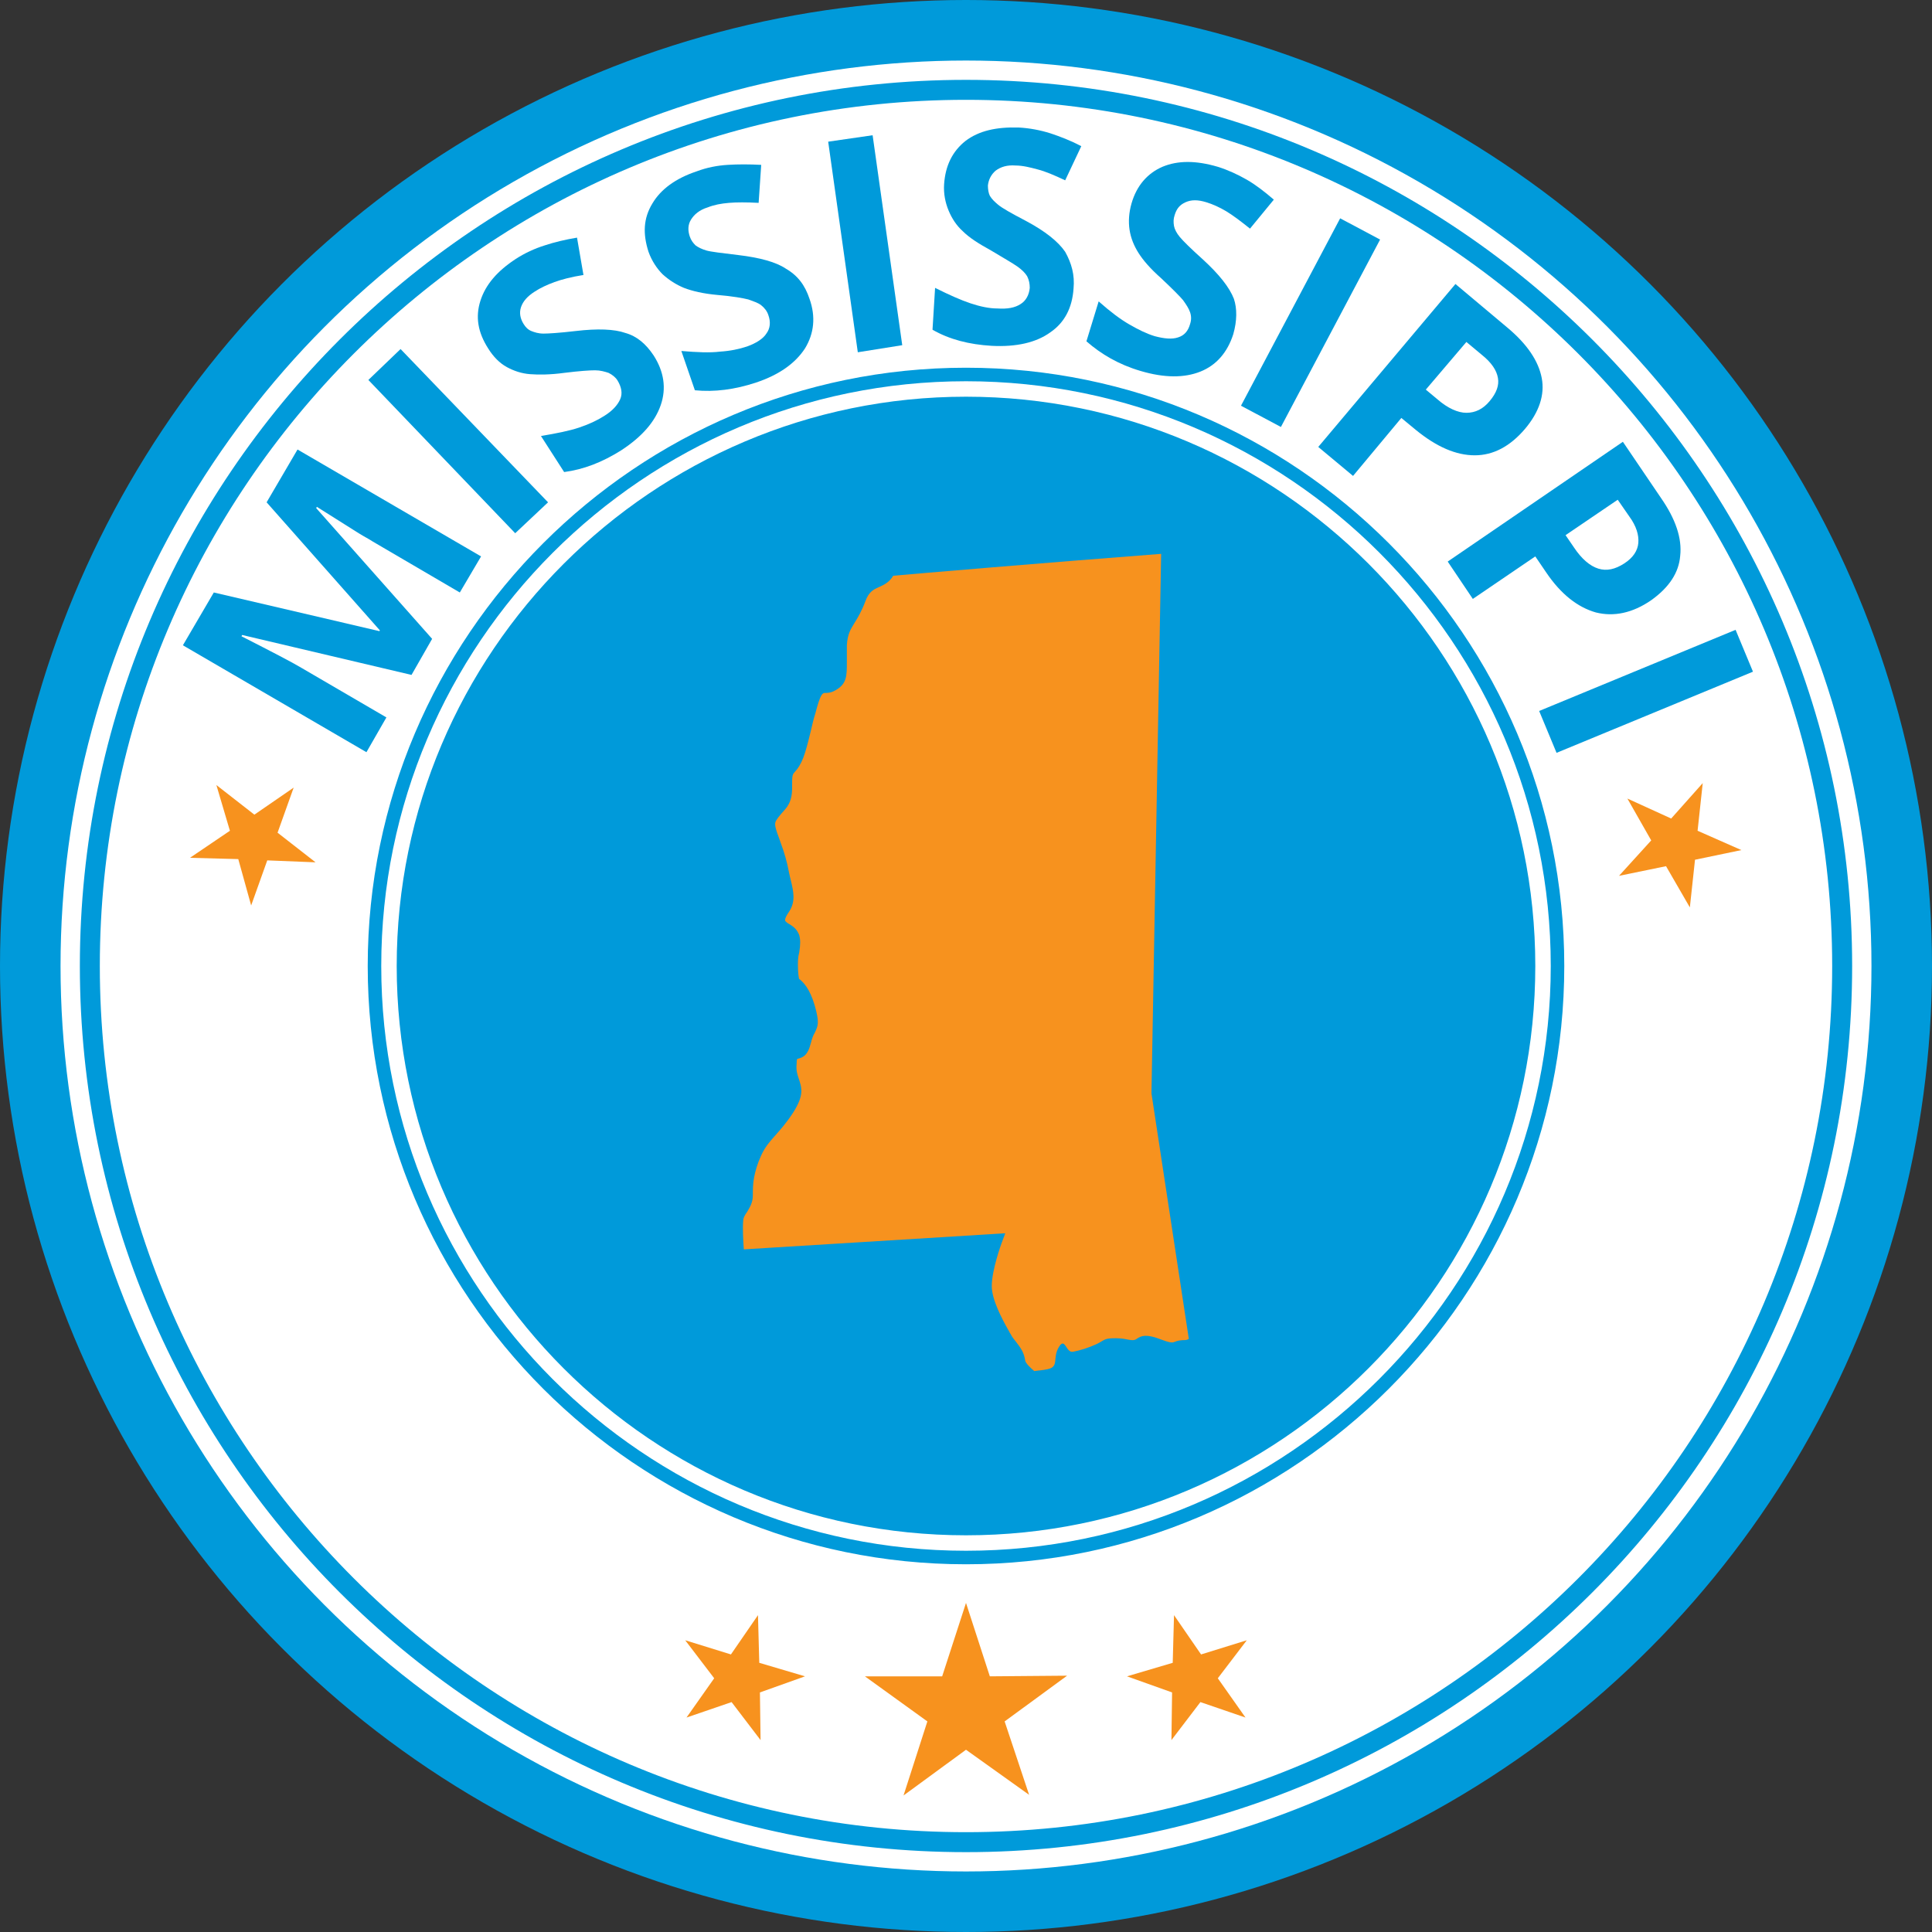
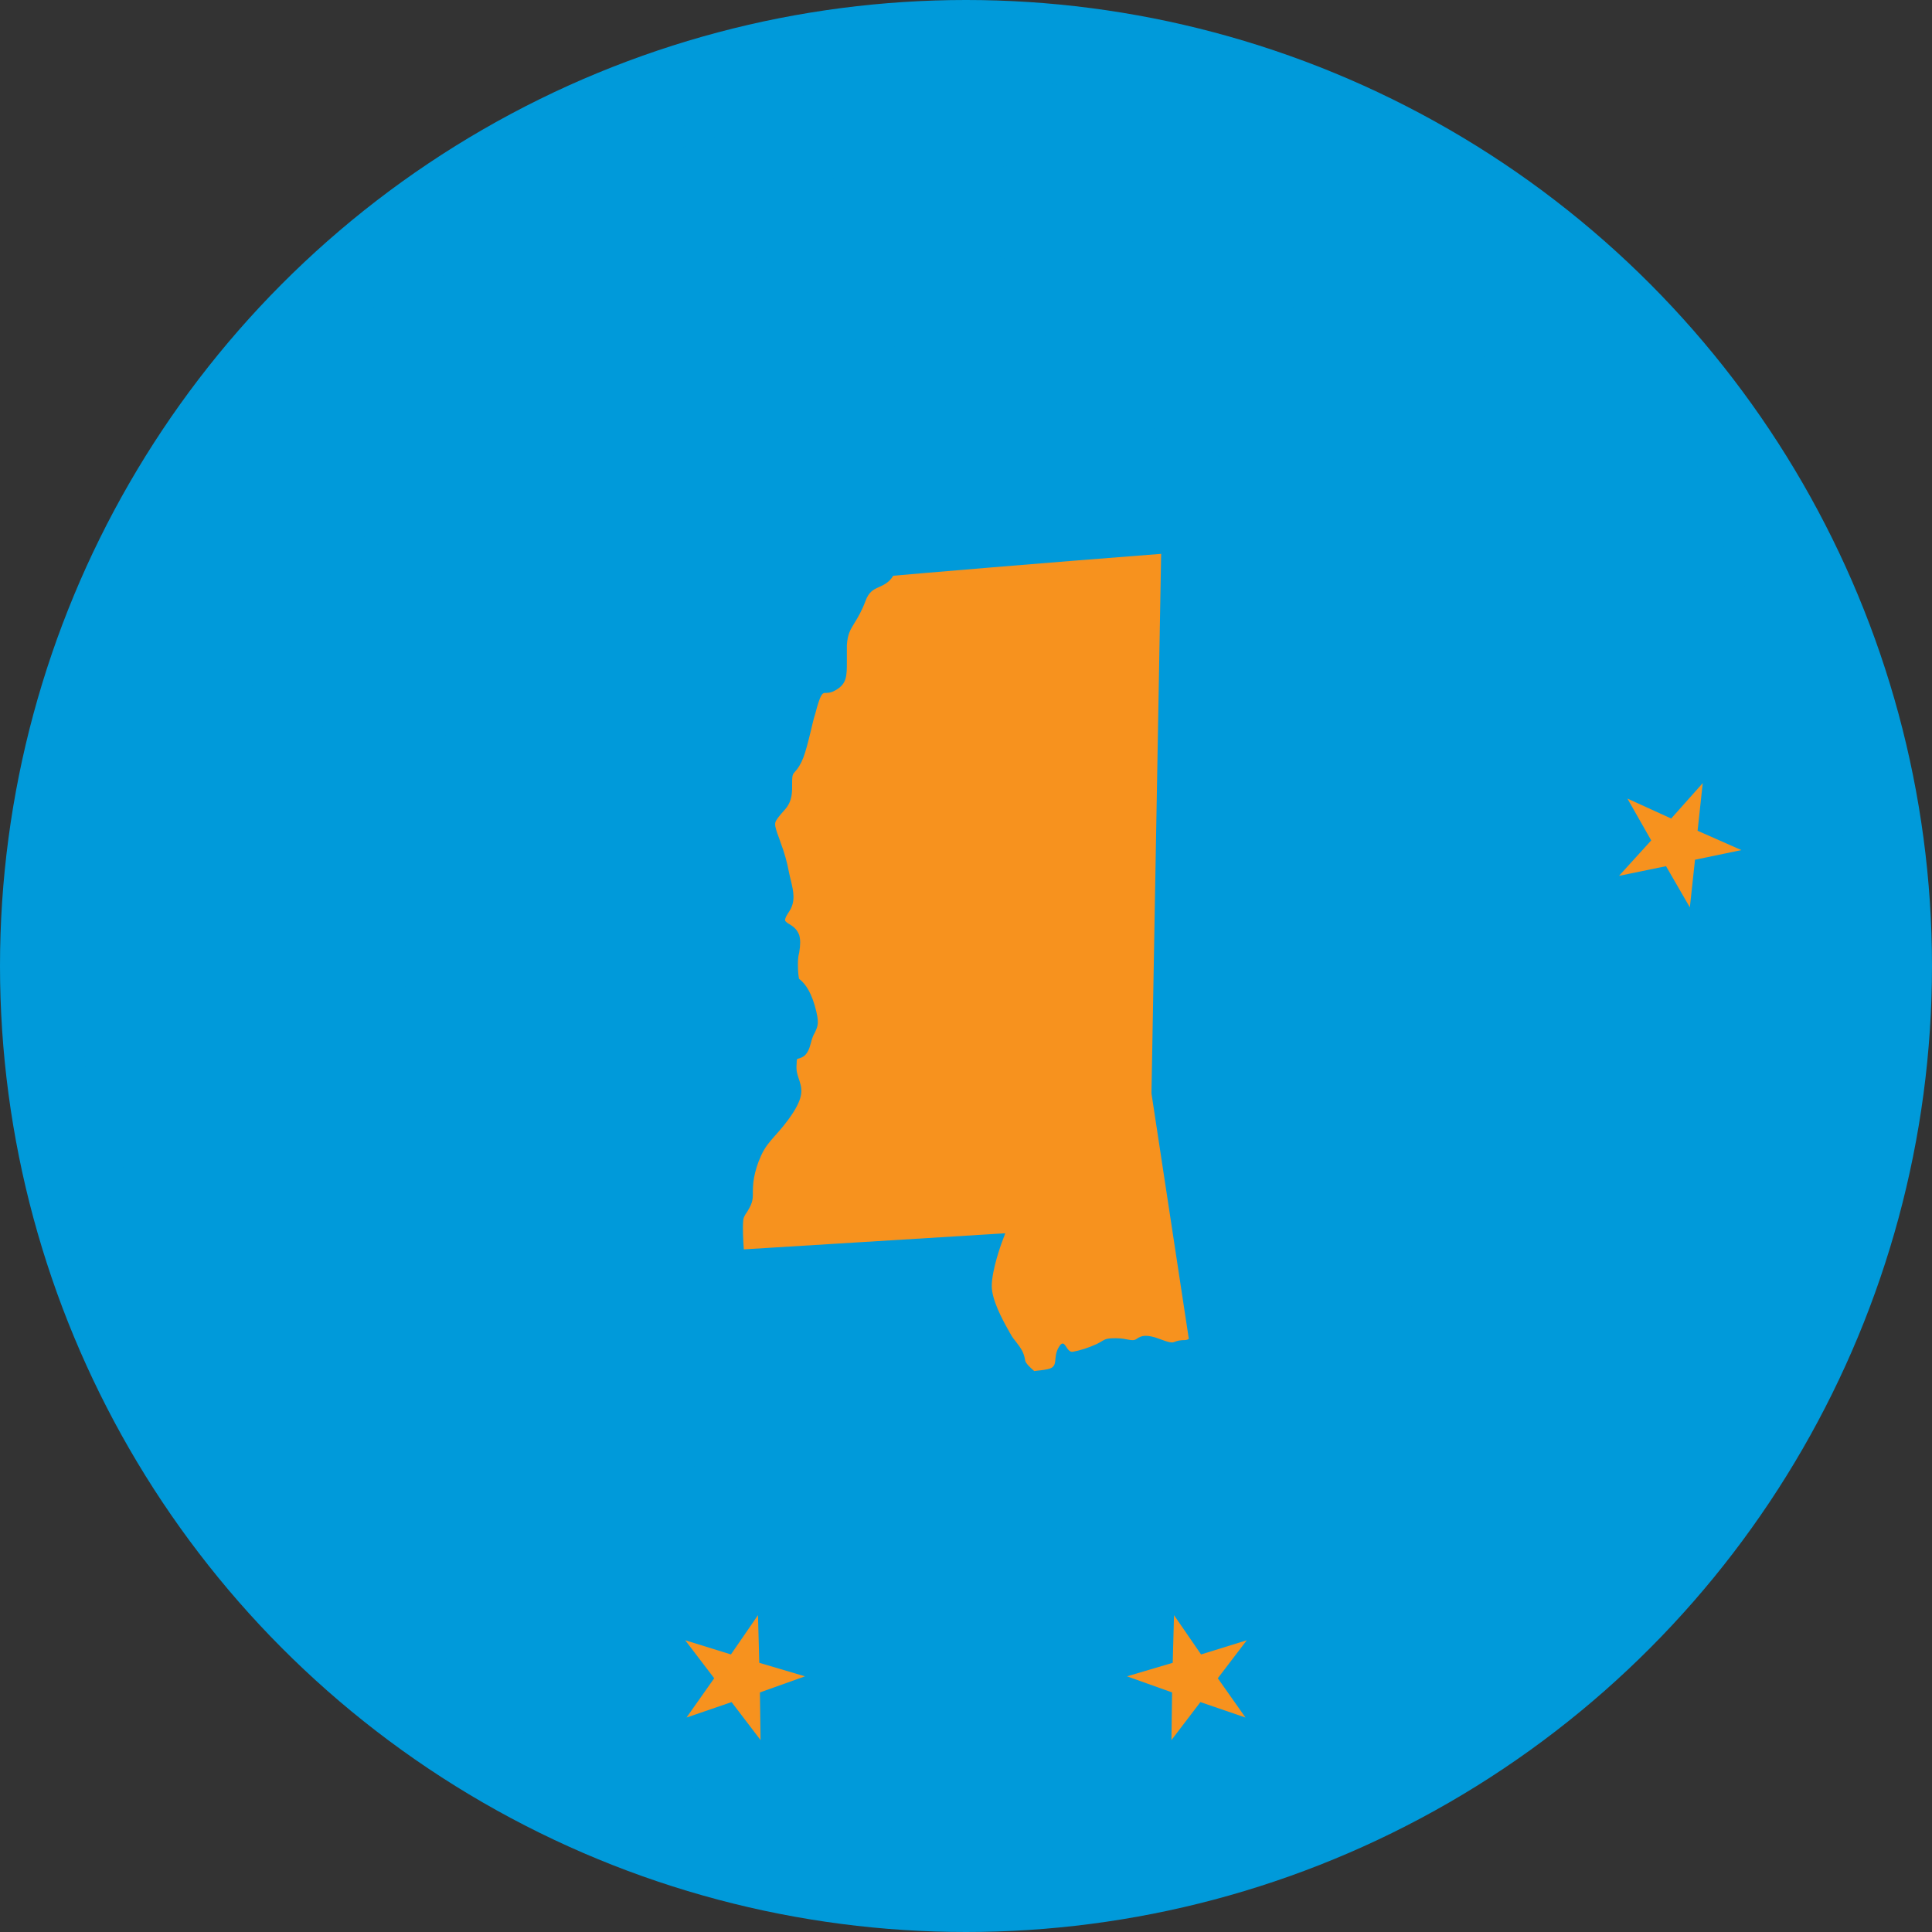
<svg xmlns="http://www.w3.org/2000/svg" version="1.1" id="Layer_1" x="0px" y="0px" viewBox="0 0 300 300" style="enable-background:new 0 0 300 300;" xml:space="preserve">
  <rect x="0" y="0" width="300" height="300" fill="#333333" stroke="none" />
  <style type="text/css">
	.st0{fill:#009ADA;}
	.st1{fill:#FFFFFF;}
	.st2{fill:#F7921E;}
	.st3{fill-rule:evenodd;clip-rule:evenodd;fill:#F7921E;}
</style>
  <g>
    <g>
      <circle class="st0" cx="150" cy="150" r="150" />
    </g>
  </g>
  <g>
    <g>
-       <circle class="st1" cx="150" cy="150" r="140.6" />
-     </g>
+       </g>
  </g>
  <g>
    <g>
      <path class="st0" d="M150,287.6c-75.9,0-137.6-61.7-137.6-137.6C12.4,74.1,74.1,12.4,150,12.4S287.6,74.1,287.6,150    C287.6,225.9,225.9,287.6,150,287.6z M150,15.5C75.8,15.5,15.5,75.8,15.5,150c0,74.2,60.3,134.5,134.5,134.5    S284.5,224.2,284.5,150C284.5,75.8,224.2,15.5,150,15.5z" />
    </g>
  </g>
  <g>
    <g>
      <circle class="st0" cx="150" cy="150" r="87.8" />
    </g>
    <g>
      <path class="st0" d="M150,238.4c-48.8,0-88.4-39.7-88.4-88.4s39.7-88.4,88.4-88.4c48.8,0,88.4,39.7,88.4,88.4    S198.8,238.4,150,238.4z M150,62.9c-48,0-87.1,39.1-87.1,87.1s39.1,87.1,87.1,87.1s87.1-39.1,87.1-87.1S198,62.9,150,62.9z" />
    </g>
  </g>
  <g>
    <path class="st0" d="M63.9,104.8l-26.3-6.2l-0.1,0.2c4.7,2.4,7.8,4,9.3,4.9l13.2,7.7l-3.1,5.4l-28.5-16.6l4.8-8.2l25.7,6l0.1-0.1   L41.4,78l4.8-8.2l28.5,16.6L71.4,92l-13.5-7.9c-0.6-0.4-1.4-0.8-2.2-1.3c-0.8-0.5-3-1.9-6.5-4.1l-0.1,0.2l18,20.3L63.9,104.8z" />
    <path class="st0" d="M80,82.8L57.2,59l5-4.8L85.1,78L80,82.8z" />
    <path class="st0" d="M101.5,55.2c1.6,2.5,2,5.1,1.1,7.7c-0.9,2.6-2.9,4.9-6.1,7c-3,1.9-5.9,3-8.9,3.4L84,67.7   c2.4-0.4,4.4-0.8,5.9-1.3c1.5-0.5,2.8-1.1,3.9-1.8c1.3-0.8,2.1-1.7,2.5-2.6c0.4-0.9,0.2-1.9-0.4-2.9c-0.3-0.5-0.8-0.9-1.4-1.2   c-0.6-0.2-1.3-0.4-2.1-0.4c-0.8,0-2.4,0.1-4.8,0.4c-2.2,0.3-4,0.3-5.3,0.2C81,58,79.8,57.6,78.7,57c-1.1-0.6-2.1-1.6-2.9-2.9   c-1.6-2.5-2-4.9-1.2-7.4c0.8-2.5,2.6-4.6,5.5-6.5c1.4-0.9,2.9-1.6,4.5-2.1c1.5-0.5,3.2-0.9,5-1.2l1,5.8c-1.9,0.3-3.4,0.7-4.5,1.1   c-1.1,0.4-2.2,0.9-3.1,1.5c-1.1,0.7-1.8,1.5-2.1,2.4c-0.3,0.9-0.1,1.8,0.4,2.6c0.3,0.5,0.7,0.9,1.2,1.1c0.5,0.2,1.1,0.4,1.9,0.4   c0.8,0,2.4-0.1,5-0.4c3.4-0.4,6-0.3,7.7,0.3C98.9,52.2,100.3,53.4,101.5,55.2z" />
    <path class="st0" d="M125.7,46.4c1,2.8,0.7,5.4-0.7,7.7c-1.5,2.3-4,4.1-7.6,5.3c-3.3,1.1-6.5,1.5-9.5,1.2l-2.1-6.1   c2.4,0.2,4.4,0.3,6,0.1c1.6-0.1,3-0.4,4.2-0.8c1.4-0.5,2.5-1.2,3-2c0.6-0.8,0.7-1.8,0.3-2.9c-0.2-0.6-0.6-1.1-1.1-1.5   c-0.5-0.4-1.2-0.6-2-0.9c-0.8-0.2-2.4-0.5-4.8-0.7c-2.2-0.2-3.9-0.6-5.2-1.1c-1.2-0.5-2.3-1.2-3.3-2.1c-0.9-0.9-1.7-2.1-2.2-3.5   c-0.9-2.8-0.8-5.2,0.6-7.5c1.3-2.2,3.6-3.9,6.9-5c1.6-0.6,3.2-0.9,4.8-1c1.6-0.1,3.3-0.1,5.2,0l-0.4,5.9c-1.9-0.1-3.4-0.1-4.6,0   c-1.2,0.1-2.3,0.3-3.3,0.7c-1.3,0.4-2.1,1.1-2.6,1.9c-0.5,0.8-0.5,1.7-0.2,2.6c0.2,0.6,0.5,1,0.9,1.4c0.4,0.3,1,0.6,1.7,0.8   c0.7,0.2,2.4,0.4,4.9,0.7c3.4,0.4,5.9,1.1,7.4,2.1C123.9,42.8,125,44.3,125.7,46.4z" />
    <path class="st0" d="M133.2,54.7L128.6,22l6.9-1l4.6,32.6L133.2,54.7z" />
-     <path class="st0" d="M166.7,44.8c-0.2,3-1.4,5.3-3.6,6.8c-2.2,1.6-5.3,2.3-9.1,2.1c-3.5-0.2-6.6-1-9.2-2.5l0.4-6.5   c2.2,1.1,4,1.9,5.5,2.4c1.5,0.5,2.9,0.8,4.2,0.8c1.5,0.1,2.7-0.1,3.6-0.7c0.8-0.5,1.3-1.4,1.4-2.5c0-0.6-0.1-1.2-0.4-1.8   c-0.3-0.5-0.8-1-1.5-1.5c-0.7-0.5-2.1-1.3-4.1-2.5c-2-1.1-3.4-2-4.4-3c-1-0.9-1.7-2-2.2-3.2c-0.5-1.2-0.8-2.6-0.7-4.1   c0.2-2.9,1.3-5.1,3.3-6.7c2.1-1.6,4.8-2.2,8.3-2.1c1.7,0.1,3.3,0.4,4.9,0.9c1.5,0.5,3.1,1.1,4.8,2l-2.5,5.3   c-1.7-0.8-3.1-1.4-4.3-1.7c-1.1-0.3-2.3-0.6-3.4-0.6c-1.3-0.1-2.3,0.2-3.1,0.8c-0.7,0.6-1.1,1.4-1.2,2.3c0,0.6,0.1,1.2,0.3,1.6   c0.3,0.5,0.7,0.9,1.3,1.4c0.6,0.5,2,1.3,4.3,2.5c3,1.6,5,3.2,6.1,4.8C166.4,40.9,166.9,42.7,166.7,44.8z" />
+     <path class="st0" d="M166.7,44.8c-0.2,3-1.4,5.3-3.6,6.8c-2.2,1.6-5.3,2.3-9.1,2.1c-3.5-0.2-6.6-1-9.2-2.5l0.4-6.5   c2.2,1.1,4,1.9,5.5,2.4c1.5,0.5,2.9,0.8,4.2,0.8c1.5,0.1,2.7-0.1,3.6-0.7c0.8-0.5,1.3-1.4,1.4-2.5c0-0.6-0.1-1.2-0.4-1.8   c-0.3-0.5-0.8-1-1.5-1.5c-0.7-0.5-2.1-1.3-4.1-2.5c-2-1.1-3.4-2-4.4-3c-1-0.9-1.7-2-2.2-3.2c-0.5-1.2-0.8-2.6-0.7-4.1   c0.2-2.9,1.3-5.1,3.3-6.7c2.1-1.6,4.8-2.2,8.3-2.1c1.7,0.1,3.3,0.4,4.9,0.9c1.5,0.5,3.1,1.1,4.8,2l-2.5,5.3   c-1.7-0.8-3.1-1.4-4.3-1.7c-1.1-0.3-2.3-0.6-3.4-0.6c-1.3-0.1-2.3,0.2-3.1,0.8c-0.7,0.6-1.1,1.4-1.2,2.3c0,0.6,0.1,1.2,0.3,1.6   c0.6,0.5,2,1.3,4.3,2.5c3,1.6,5,3.2,6.1,4.8C166.4,40.9,166.9,42.7,166.7,44.8z" />
    <path class="st0" d="M191.5,51.9c-0.9,2.8-2.6,4.8-5.1,5.8c-2.5,1-5.6,1-9.3-0.1c-3.4-1-6.1-2.6-8.4-4.6l1.9-6.2   c1.8,1.6,3.4,2.8,4.8,3.6c1.4,0.8,2.6,1.4,3.9,1.8c1.5,0.4,2.7,0.5,3.6,0.2c1-0.3,1.6-1,1.9-2.1c0.2-0.6,0.2-1.2,0-1.8   c-0.2-0.6-0.6-1.2-1.1-1.9c-0.5-0.6-1.7-1.8-3.4-3.4c-1.7-1.5-2.8-2.8-3.5-3.9c-0.7-1.1-1.2-2.3-1.4-3.6c-0.2-1.3-0.1-2.7,0.3-4.1   c0.8-2.8,2.5-4.7,4.8-5.7c2.4-1,5.2-1,8.6,0c1.6,0.5,3.1,1.2,4.5,2c1.4,0.8,2.8,1.9,4.2,3.1l-3.7,4.5c-1.5-1.2-2.7-2.1-3.7-2.7   c-1-0.6-2.1-1.1-3.1-1.4c-1.3-0.4-2.3-0.4-3.2,0c-0.9,0.4-1.4,1-1.7,2c-0.2,0.6-0.2,1.1-0.1,1.7c0.1,0.5,0.4,1.1,0.9,1.7   c0.5,0.6,1.7,1.8,3.6,3.5c2.5,2.3,4.1,4.3,4.8,6.1C192.1,47.9,192.1,49.8,191.5,51.9z" />
    <path class="st0" d="M192.7,63l15.4-29.1l6.2,3.3l-15.4,29.1L192.7,63z" />
    <path class="st0" d="M236.8,66.6c-2.3,2.7-4.9,4.1-7.8,4.1c-2.9,0-5.9-1.3-9.1-3.9l-2.3-1.9l-7.5,9l-5.4-4.5L226,44.1l8.1,6.8   c3.1,2.6,4.8,5.2,5.3,7.8C239.9,61.3,239,64,236.8,66.6z M221.4,60.5l1.8,1.5c1.6,1.4,3.2,2.1,4.5,2.1c1.4,0,2.6-0.6,3.6-1.8   c1.1-1.3,1.5-2.5,1.3-3.6c-0.2-1.2-1-2.4-2.5-3.6l-2.4-2L221.4,60.5z" />
    <path class="st0" d="M256.4,93.2c-2.9,2-5.8,2.6-8.6,1.9c-2.8-0.8-5.4-2.8-7.7-6.2l-1.7-2.5l-9.7,6.6l-3.9-5.8L252,68.6l5.9,8.7   c2.3,3.3,3.3,6.3,3,9C260.7,88.9,259.2,91.2,256.4,93.2z M243.1,83.1l1.3,1.9c1.2,1.8,2.5,2.9,3.8,3.3c1.3,0.4,2.6,0.1,4-0.8   c1.4-0.9,2.1-2,2.2-3.2c0.1-1.2-0.3-2.6-1.4-4.1l-1.8-2.6L243.1,83.1z" />
    <path class="st0" d="M239,110.4l30.5-12.6l2.7,6.5l-30.5,12.6L239,110.4z" />
  </g>
  <g>
    <g>
-       <path class="st0" d="M150,242.9c-51.2,0-92.9-41.7-92.9-92.9S98.8,57.1,150,57.1s92.9,41.7,92.9,92.9S201.2,242.9,150,242.9z     M150,59.2c-50.1,0-90.8,40.8-90.8,90.8c0,50.1,40.8,90.8,90.8,90.8s90.8-40.8,90.8-90.8C240.8,99.9,200.1,59.2,150,59.2z" />
-     </g>
+       </g>
  </g>
  <g>
    <polygon class="st2" points="264.4,121.6 263.6,129 270.4,132 263.2,133.5 262.4,140.9 258.7,134.5 251.4,136 256.4,130.5    252.7,124 259.5,127.1  " />
  </g>
  <g>
-     <polygon class="st2" points="45.6,122.3 43.1,129.3 49,133.9 41.5,133.6 39,140.6 37,133.4 29.5,133.2 35.7,129 33.6,121.9    39.5,126.5  " />
-   </g>
+     </g>
  <g>
    <g>
      <polygon class="st2" points="193.6,254.7 189.1,260.6 193.4,266.7 186.4,264.3 181.9,270.2 182,262.8 175,260.3 182.1,258.2     182.3,250.8 186.5,256.9   " />
    </g>
    <g>
      <polygon class="st2" points="106.4,254.7 110.9,260.6 106.6,266.7 113.6,264.3 118.1,270.2 118,262.8 125,260.3 117.9,258.2     117.7,250.8 113.5,256.9   " />
    </g>
    <g>
-       <polygon class="st2" points="150,248.9 153.7,260.3 165.7,260.2 156,267.3 159.8,278.7 150,271.7 140.3,278.8 144,267.3     134.3,260.3 146.3,260.3   " />
-     </g>
+       </g>
  </g>
  <g>
    <path class="st3" d="M184.6,207.9c-0.3,0.2-0.6,0.2-1,0.2c-1.7,0.1-0.9,0.8-3.3-0.1c-2.3-0.9-3.1-0.6-3.8-0.1   c-0.7,0.5-1.4-0.1-3.2-0.1c-1.9,0-1.6,0.2-3,0.9c-1.3,0.6-2.6,1-3.7,1.2c-1.1,0.2-1.2-2.4-2.2-0.7c-1,1.7,0.1,3-1.7,3.4   c-0.9,0.2-1.5,0.2-2.1,0.3c-0.7-0.6-1.3-1.2-1.4-1.6c-0.2-1.4-0.8-2.1-1.4-2.9c-0.3-0.4-0.6-0.7-0.9-1.3c-0.1-0.1-0.2-0.4-0.4-0.7   c-0.9-1.6-2.5-4.6-2.5-6.7c0-2.5,1.5-6.6,1.5-6.6l0.6-1.6l-1.6,0.1l-39,2.4c-0.1-1.3-0.2-3.3-0.1-4.4l0,0c0-0.5,0.3-1,0.6-1.4   c0.4-0.7,0.9-1.4,0.9-2.6c0-0.8,0-1.8,0.2-2.8c0.2-1,0.5-2.1,1.1-3.4c0.6-1.3,1.3-2.1,2.1-3c0.8-0.9,1.8-2,2.9-3.7l0,0   c1.7-2.7,1.3-3.8,0.8-5.3c-0.2-0.6-0.4-1.2-0.3-2.2c0-0.8,0.1-0.8,0.2-0.8c0.7-0.2,1.5-0.4,2-2.4c0.2-0.8,0.4-1.3,0.6-1.6   c0.5-1.1,0.8-1.5,0-4.3c-0.8-2.7-1.8-3.6-2.4-4.1c0,0,0,0,0,0.1l0,0c-0.1-0.4-0.2-1.2-0.2-2.2c0-0.6,0-1.3,0.2-2   c0.2-1.2,0.2-2,0-2.7c-0.3-0.8-0.8-1.3-1.7-1.8l0,0c-0.3-0.2-0.5-0.4-0.5-0.5c0-0.3,0.2-0.7,0.6-1.3c1.1-1.6,0.7-3.2,0.3-4.9   c-0.1-0.4-0.2-0.8-0.3-1.3c-0.3-1.6-0.7-3-1.3-4.6l0,0c-0.1-0.3-0.2-0.6-0.5-1.4c-0.3-0.9-0.4-1.3-0.3-1.7c0.1-0.4,0.6-1,1.4-1.9   c1.3-1.4,1.2-2.9,1.2-4.2c0-0.7,0-1.3,0.3-1.6c1.3-1.4,1.7-2.8,2.6-6.5l0,0c0.2-0.8,0.4-1.8,0.7-2.7c0.8-3.1,1.1-3.1,1.4-3.2   c0.5,0,1,0,1.7-0.4c1.8-1,1.8-2.2,1.8-4.5c0-0.7,0-1.5,0-2.5c0.1-1.8,0.6-2.5,1.2-3.5c0.5-0.8,1.1-1.8,1.7-3.4   c0.5-1.4,1.3-1.8,2-2.1c0.9-0.4,1.7-0.8,2.3-1.8c3.3-0.3,23.3-2,41.6-3.4l-1.5,83.6v0.1v0.1L184.6,207.9z" />
  </g>
</svg>